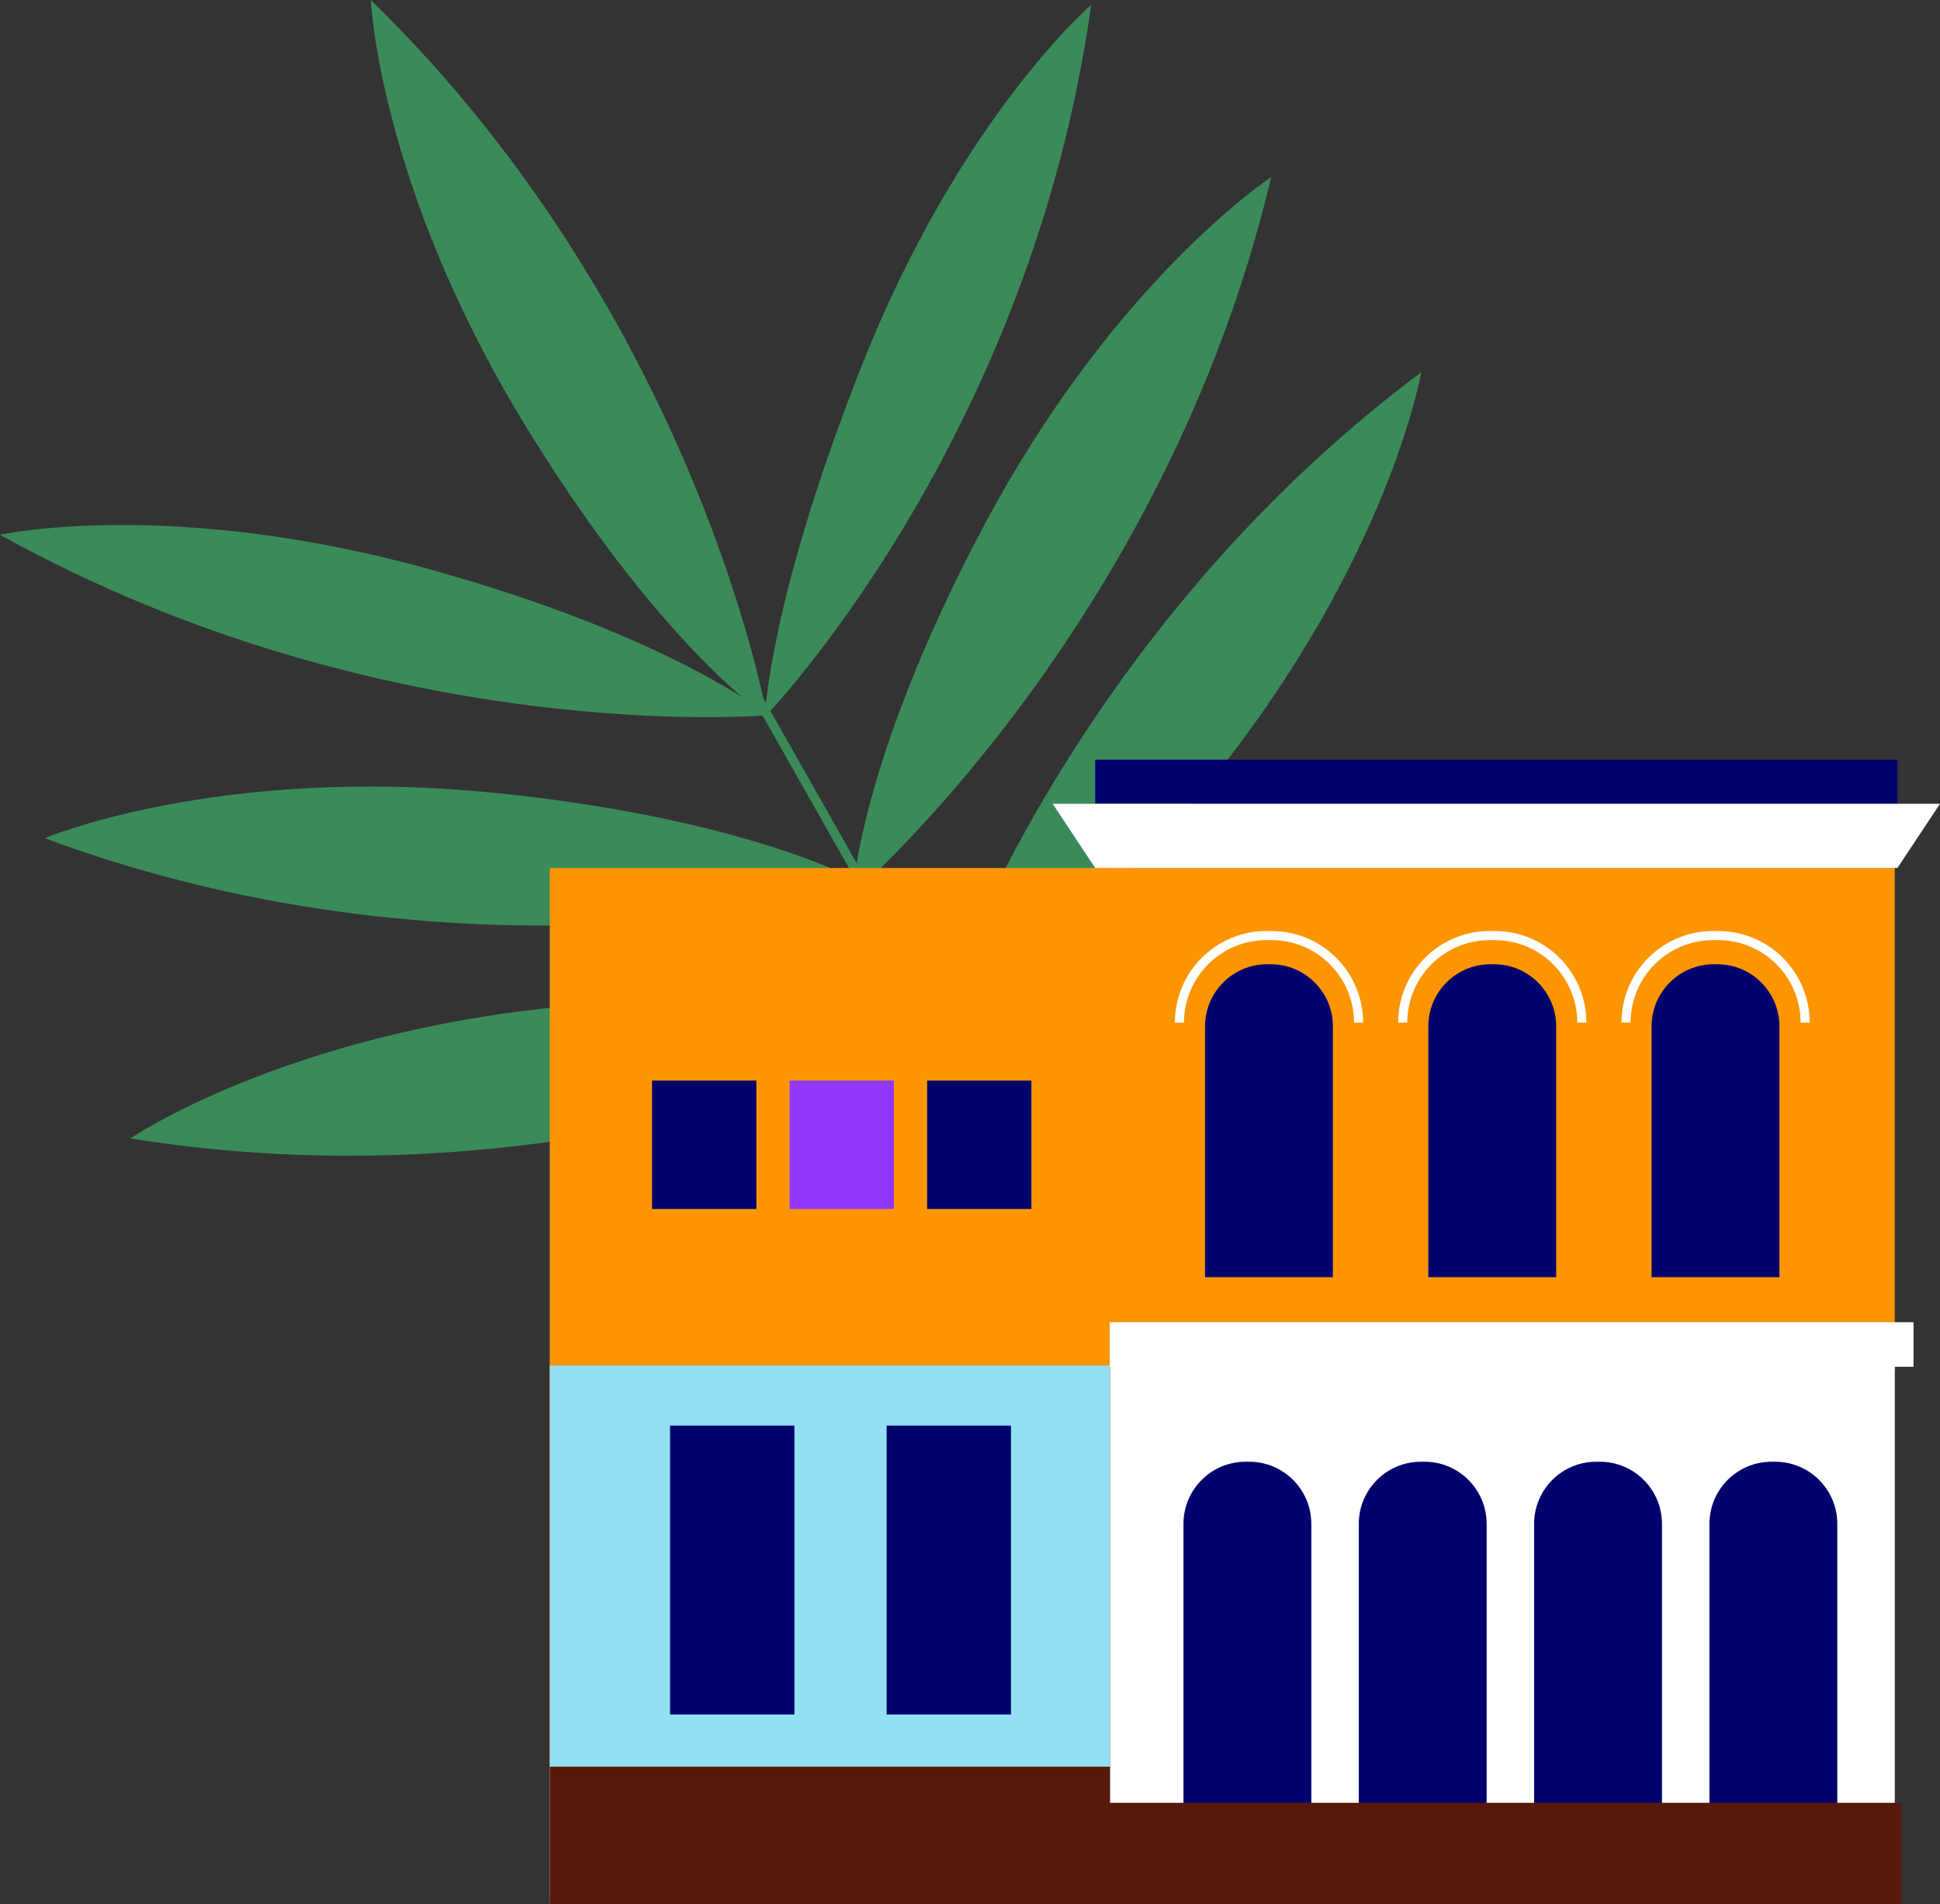
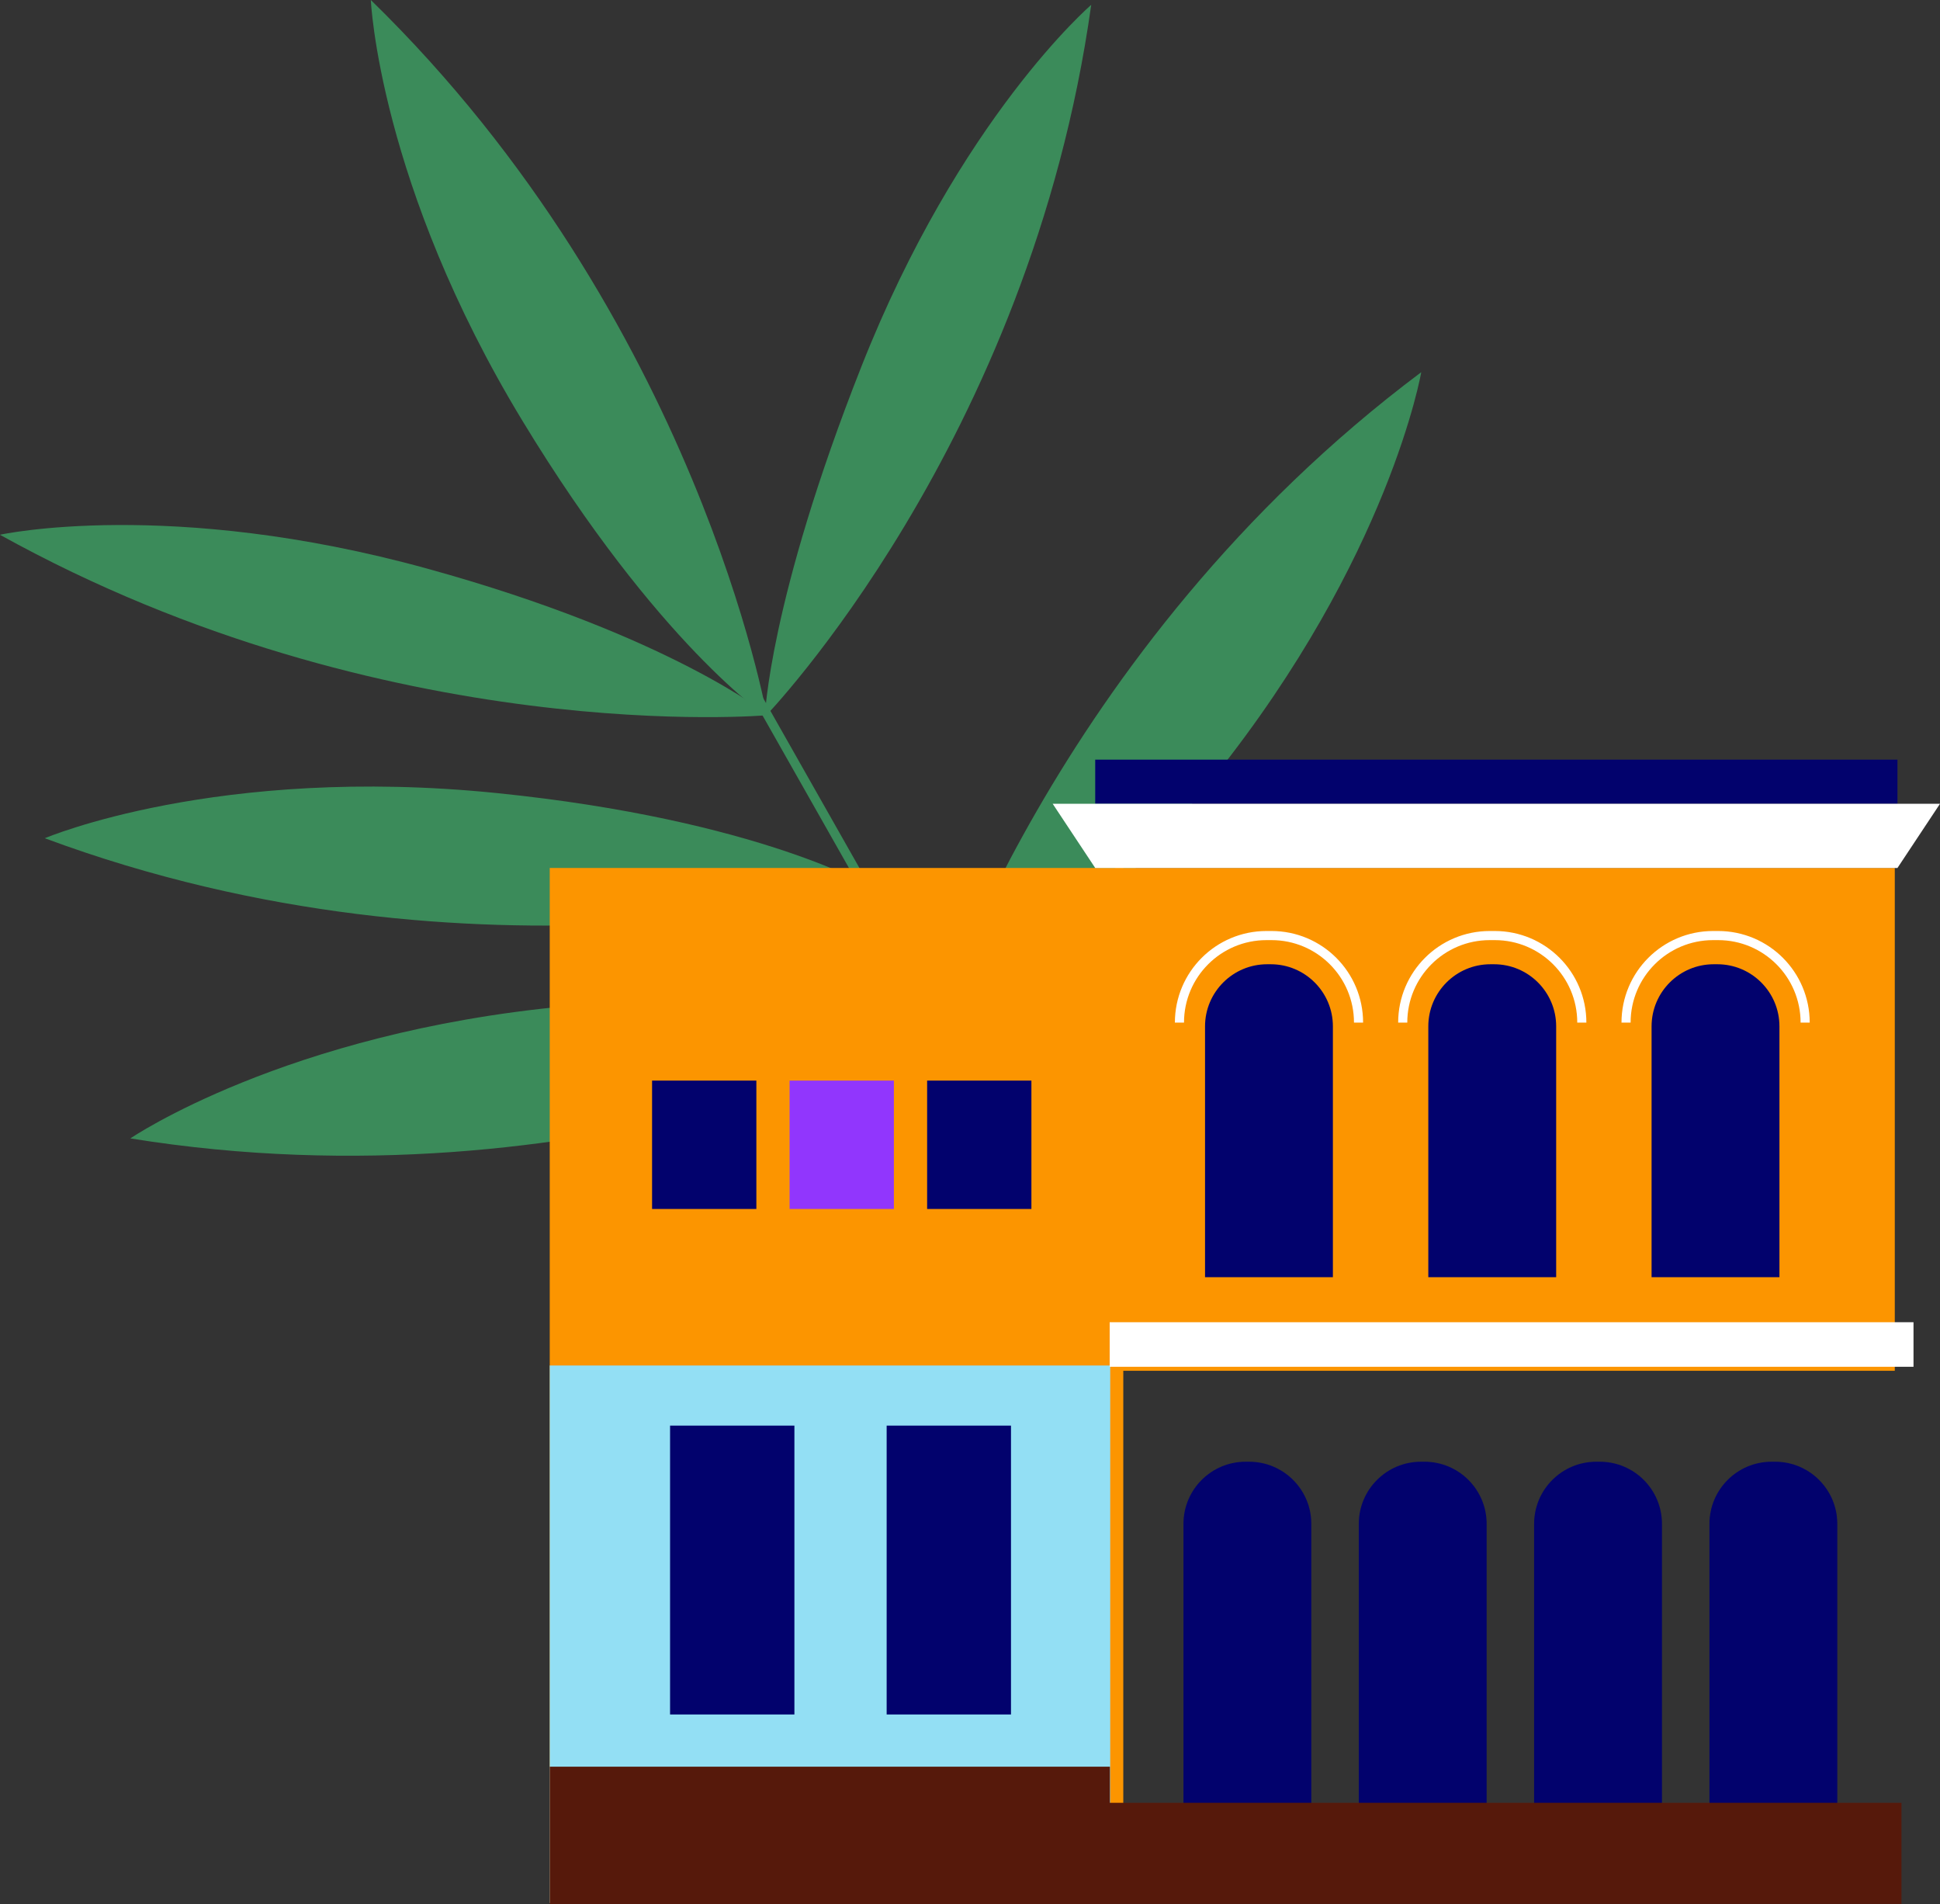
<svg xmlns="http://www.w3.org/2000/svg" id="Layer_1" viewBox="0 0 319.23 313.23">
  <rect x="0" y="0" width="319.23" height="313.23" fill="#333333" stroke="none" />
  <defs>
    <style>.cls-1{stroke:#fff;}.cls-1,.cls-2{fill:none;stroke-miterlimit:10;stroke-width:1.5px;}.cls-2{stroke:#3b8b5a;}.cls-3{fill:#02026d;}.cls-4{fill:#fc9500;}.cls-5{fill:#fff;}.cls-6{fill:#9136fd;}.cls-7{fill:#93dff4;}.cls-8{fill:#56190b;}.cls-9{fill:#3b8b5a;}</style>
  </defs>
  <path class="cls-2" d="m175.53,204.49l-60.18-106.17,60.18,106.17Z" />
  <path class="cls-9" d="m61.02,0s1.32,30.33,25,69.31c22.32,36.76,40.21,48.63,40.21,48.63,0,0-11.39-65.48-65.21-117.94Z" />
  <path class="cls-9" d="m179.56.8s-21.67,18.61-37.83,59.54c-15.24,38.59-15.87,57.59-15.87,57.59,0,0,43.63-45.07,53.7-117.13Z" />
-   <path class="cls-9" d="m209.2,29.12s-25.83,16.89-47.49,57.73c-20.42,38.51-21.4,60.24-21.4,60.24,0,0,51.28-43.9,68.88-117.97Z" />
  <path class="cls-9" d="m0,87.97s27.9-6.12,70.32,5.58c40,11.03,56.1,24.1,56.1,24.1,0,0-62.79,5.61-126.42-29.67Z" />
  <path class="cls-9" d="m7.37,137.9s28.39-12.1,74.38-7.43c43.36,4.41,61.98,15.66,61.98,15.66,0,0-64.99,18.27-136.36-8.23Z" />
  <path class="cls-9" d="m21.45,187.28s25.5-17.39,71.52-21.73c43.39-4.09,63.84,3.33,63.84,3.33,0,0-60.2,30.54-135.36,18.4Z" />
  <path class="cls-9" d="m233.87,61.22s-5.21,30.42-34.06,66.54c-27.2,34.05-46.75,43.6-46.75,43.6,0,0,19.86-64.52,80.82-110.14Z" />
  <rect class="cls-4" x="90.46" y="142.79" width="94.38" height="170.29" />
  <rect class="cls-4" x="183.52" y="142.79" width="128.27" height="82.72" />
-   <rect class="cls-5" x="182.73" y="224.64" width="129.06" height="88.46" />
  <rect class="cls-7" x="90.46" y="224.64" width="92.23" height="88.42" />
  <path class="cls-3" d="m204.97,240.47h.59c5.64,0,10.22,4.58,10.22,10.22v47.2h-21.04v-47.2c0-5.64,4.58-10.22,10.22-10.22Z" />
  <path class="cls-3" d="m208.52,158.63h.59c5.64,0,10.22,4.58,10.22,10.22v41.26h-21.04v-41.26c0-5.64,4.58-10.22,10.22-10.22Z" />
  <path class="cls-1" d="m194.08,168.23c0-7.91,6.41-14.32,14.32-14.32h.83c7.91,0,14.32,6.41,14.32,14.32" />
  <path class="cls-3" d="m245.26,158.63h.59c5.64,0,10.22,4.58,10.22,10.22v41.26h-21.04v-41.26c0-5.64,4.58-10.22,10.22-10.22Z" />
  <path class="cls-1" d="m230.82,168.23c0-7.91,6.41-14.32,14.32-14.32h.83c7.91,0,14.32,6.41,14.32,14.32" />
  <path class="cls-3" d="m282,158.63h.59c5.64,0,10.22,4.58,10.22,10.22v41.26h-21.04v-41.26c0-5.64,4.58-10.22,10.22-10.22Z" />
  <path class="cls-1" d="m267.57,168.23c0-7.91,6.41-14.32,14.32-14.32h.83c7.91,0,14.32,6.41,14.32,14.32" />
  <path class="cls-3" d="m233.82,240.47h.59c5.64,0,10.22,4.58,10.22,10.22v47.2h-21.04v-47.2c0-5.64,4.58-10.22,10.22-10.22Z" />
  <path class="cls-3" d="m262.67,240.47h.59c5.64,0,10.22,4.58,10.22,10.22v47.2h-21.04v-47.2c0-5.64,4.58-10.22,10.22-10.22Z" />
  <path class="cls-3" d="m291.52,240.47h.59c5.64,0,10.22,4.58,10.22,10.22v47.2h-21.04v-47.2c0-5.64,4.58-10.22,10.22-10.22Z" />
  <rect class="cls-8" x="182.34" y="296.58" width="130.55" height="16.64" />
  <rect class="cls-3" x="180.22" y="124.97" width="132.01" height="7.26" />
  <rect class="cls-5" x="182.6" y="217.52" width="132.27" height="7.33" />
  <rect class="cls-8" x="90.46" y="290.64" width="92.18" height="22.59" />
  <rect class="cls-3" x="145.9" y="234.53" width="20.46" height="47.52" />
  <rect class="cls-3" x="110.26" y="234.53" width="20.46" height="47.52" />
  <rect class="cls-3" x="107.3" y="177.77" width="17.16" height="21.12" />
  <rect class="cls-6" x="129.93" y="177.77" width="17.16" height="21.12" />
  <rect class="cls-3" x="152.56" y="177.77" width="17.16" height="21.12" />
  <polygon class="cls-5" points="312.23 142.79 180.22 142.79 173.22 132.23 319.23 132.23 312.23 142.79" />
</svg>